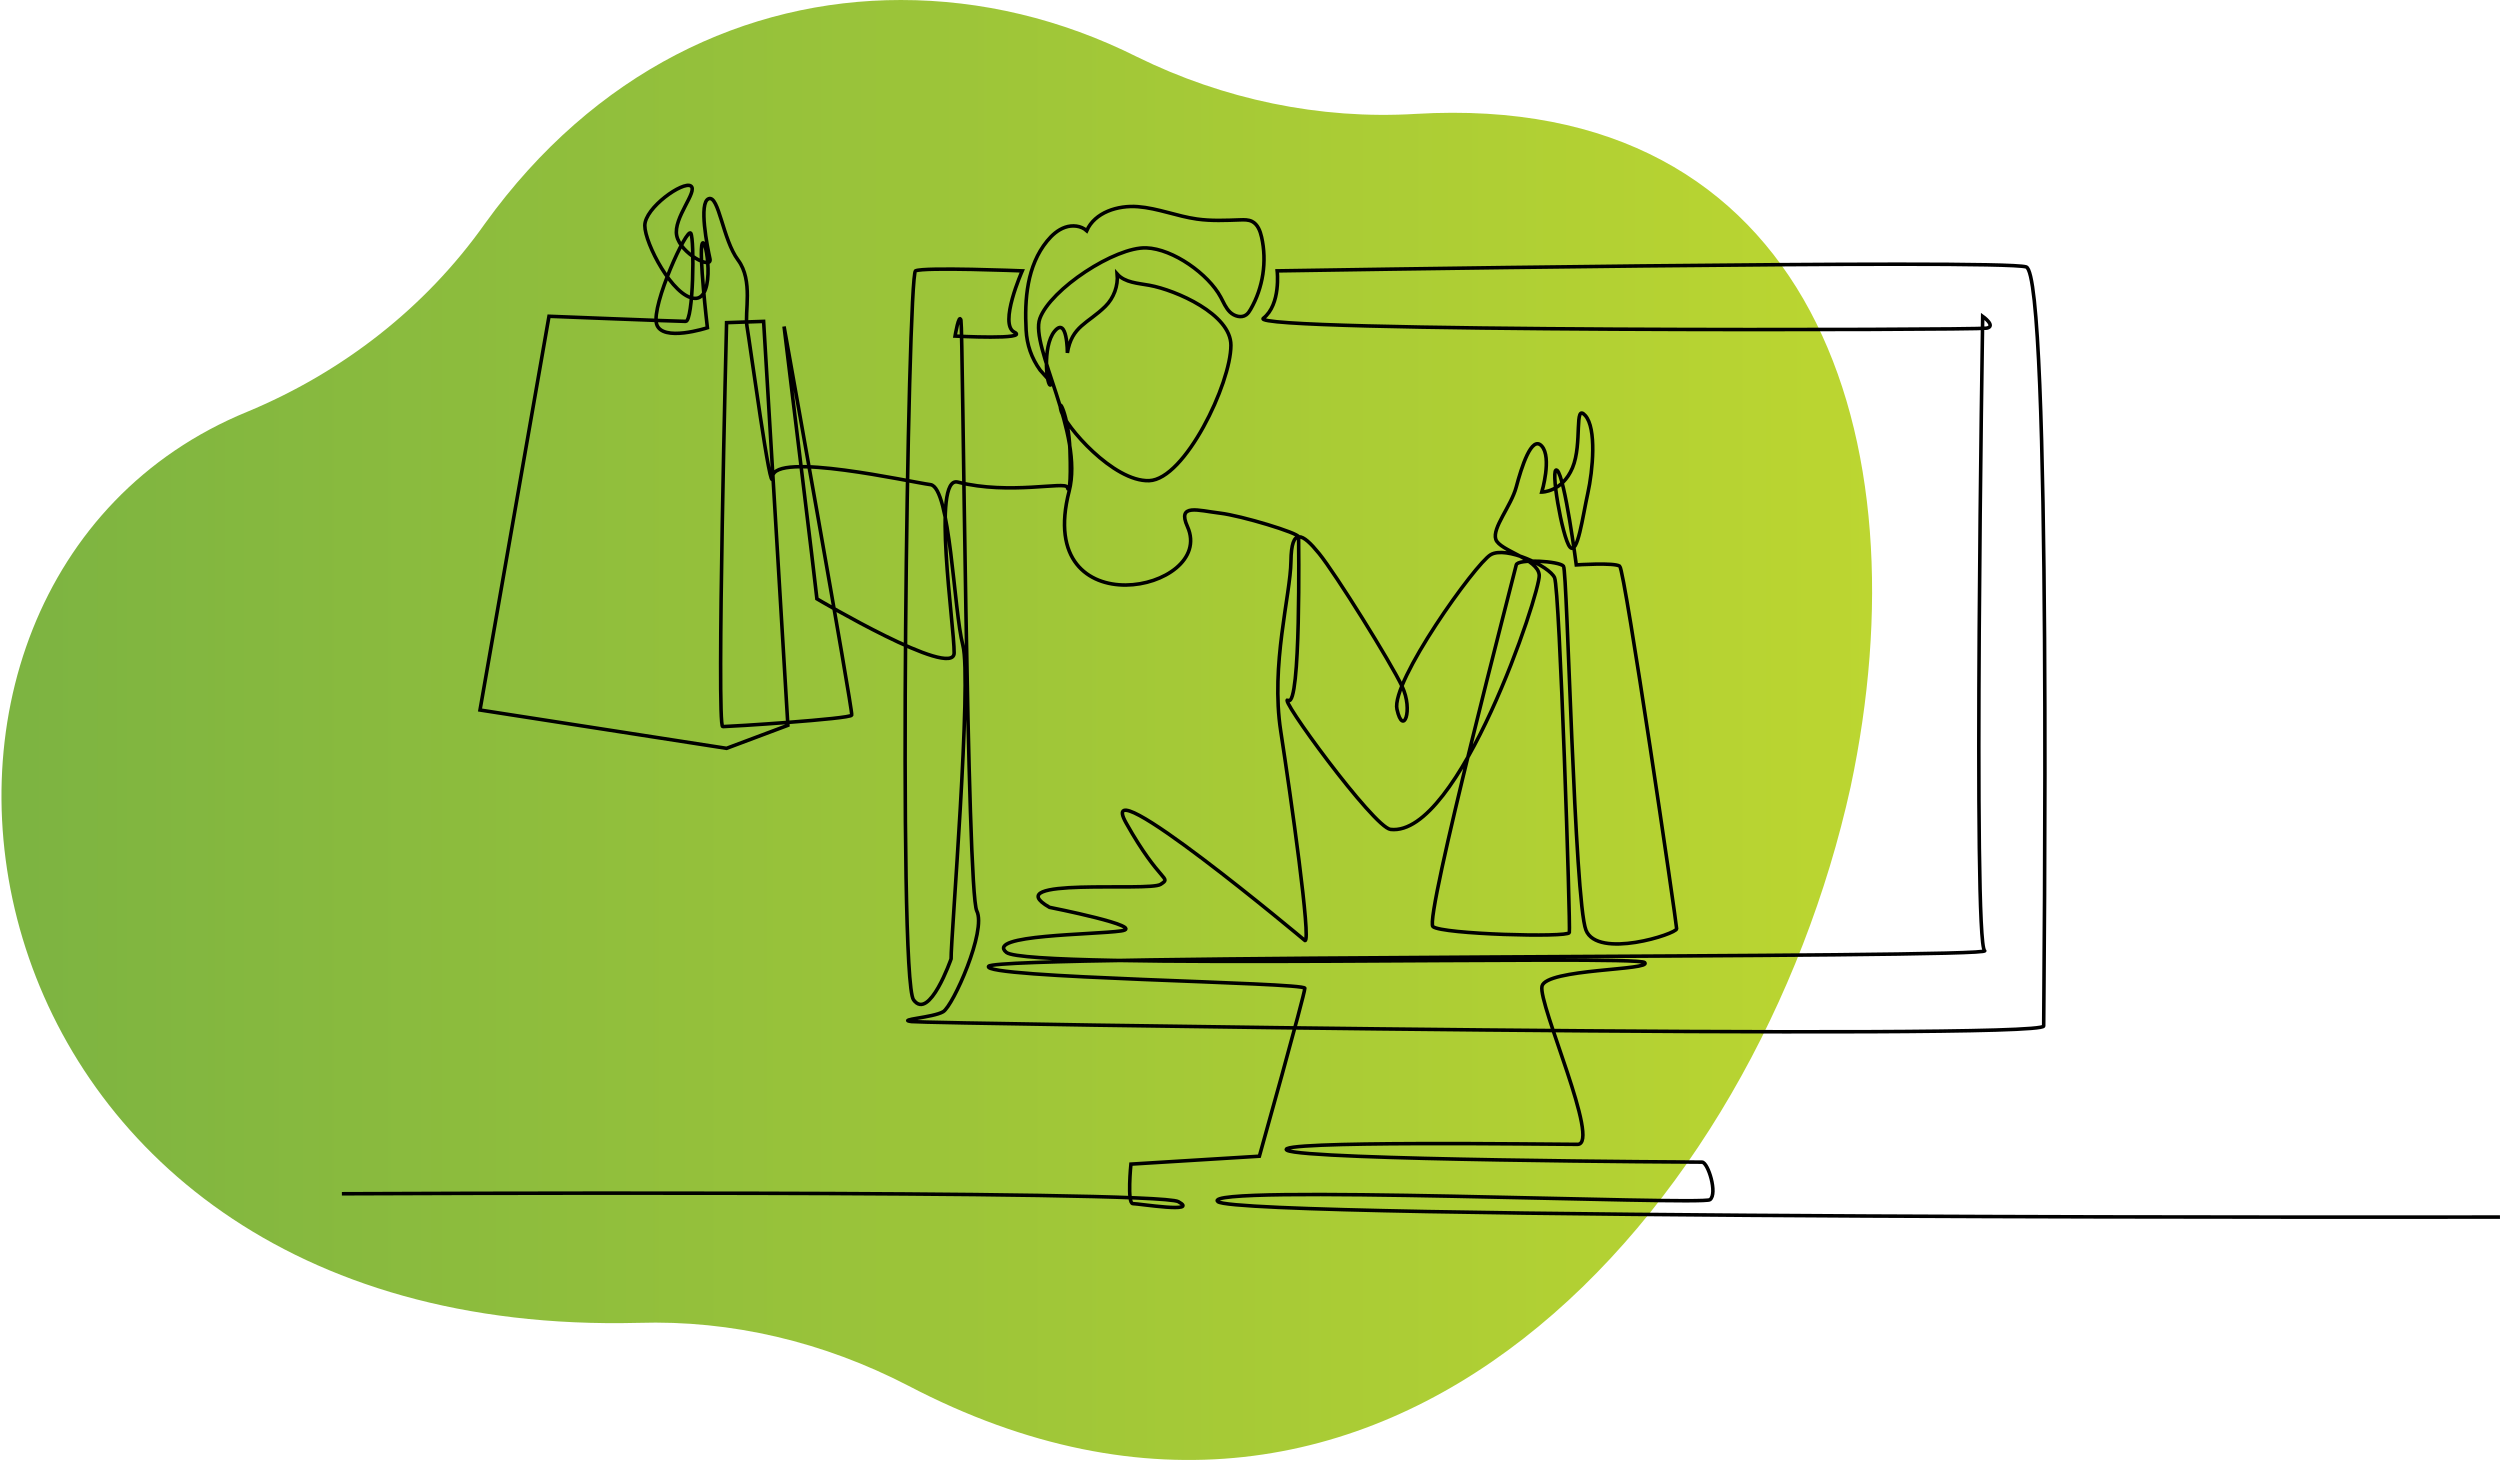
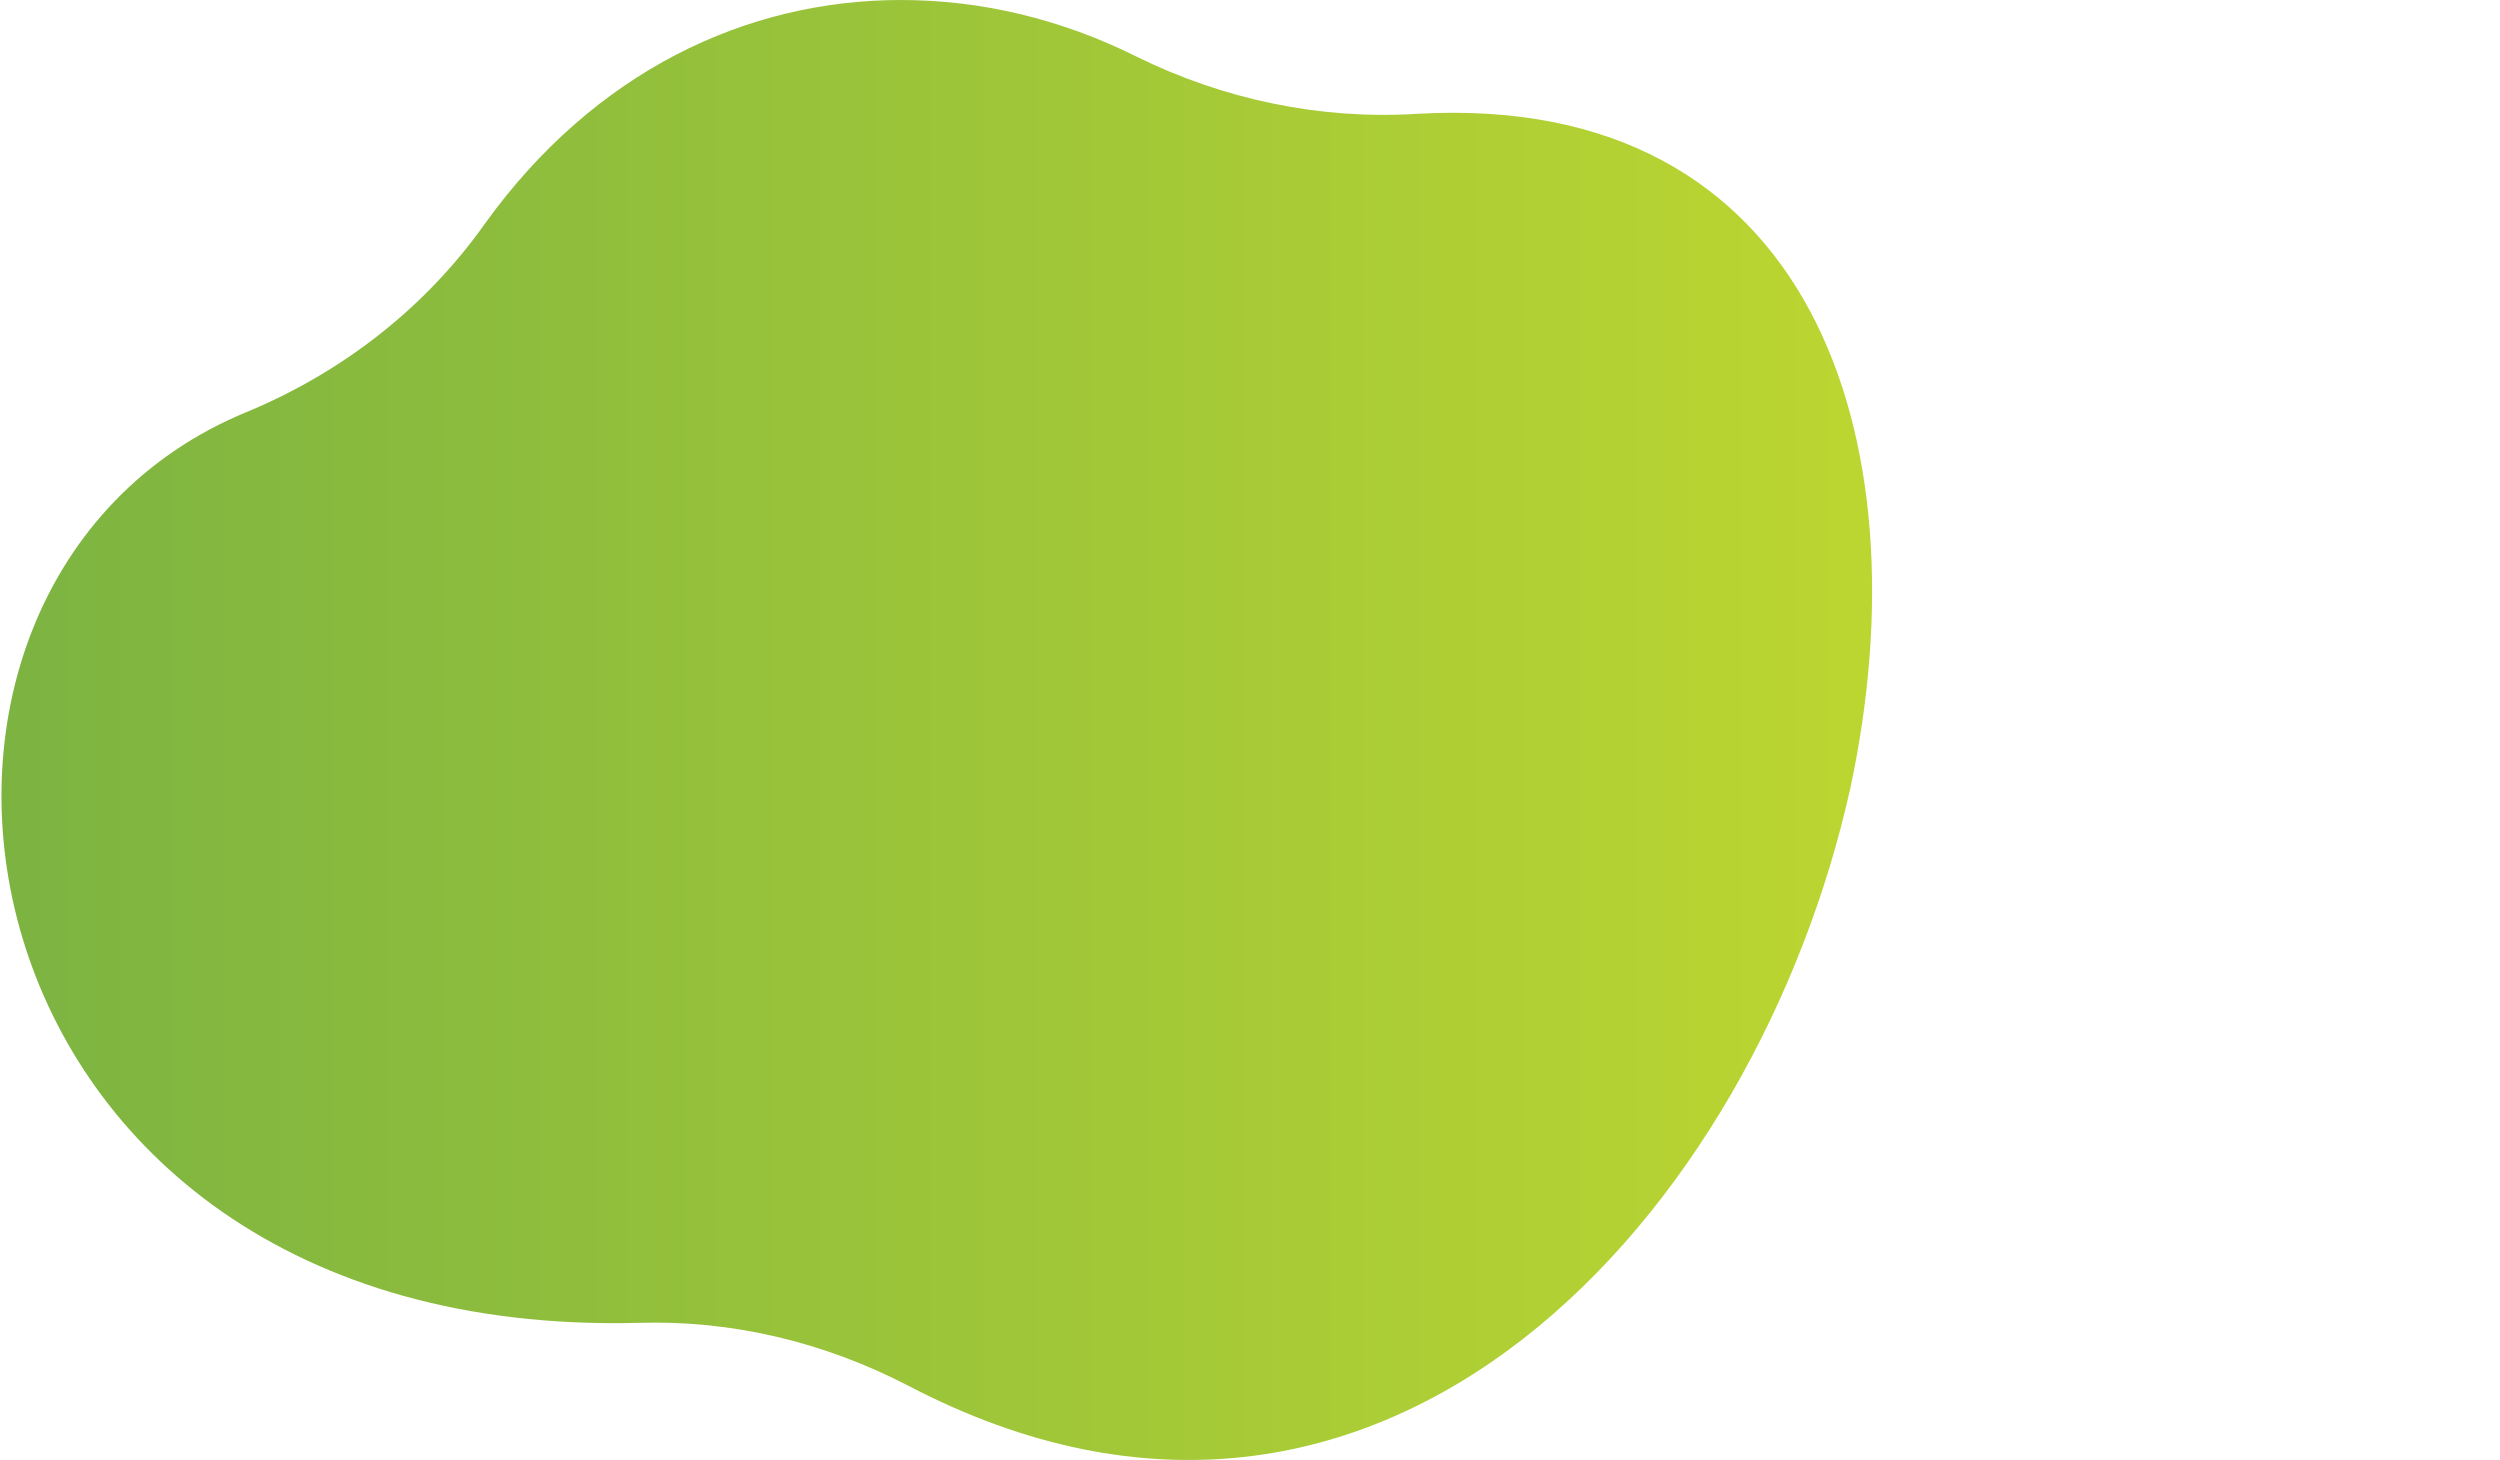
<svg xmlns="http://www.w3.org/2000/svg" width="351" height="205" viewBox="0 0 351 205">
  <style>
  path.line { stroke: #000; }
  @media (prefers-color-scheme: dark) {
    path.line { stroke: #fff; }
  }
  </style>
  <defs>
    <linearGradient id="linear-gradient" x1="0%" y1="0%" x2="0%" y2="100%">
      <stop offset="0%" stop-color="#bed730" />
      <stop offset="100%" stop-color="#76b043" />
    </linearGradient>
  </defs>
  <path class="oval" d="M0.153,0.268C0.211,0.309 0.255,0.366 0.282,0.431C0.4,0.719 0.918,0.643 0.906,0.163C0.904,0.099 0.919,0.036 0.949,-0.022C1.12,-0.349 0.829,-0.604 0.539,-0.668C0.3,-0.719 0.062,-0.642 0.078,-0.37C0.082,-0.304 0.068,-0.238 0.039,-0.179C0.013,-0.127 0,-0.072 0,-0.017C0,0.089 0.049,0.193 0.153,0.268Z" transform="matrix(0,205,-204.824,0,123,0)" fill="url(#linear-gradient)" />
-   <path class="line" d="M0,276.654C0,276.654 228.321,275.547 234.413,278.87C240.506,282.192 223.337,279.423 221.676,279.423C220.014,279.423 221.121,268.347 221.121,268.347L257.119,266.133C257.119,266.133 269.857,220.719 269.857,219.058C269.857,217.397 178.478,216.221 181.247,212.898C184.016,209.576 463.693,210.75 460.37,208.535C457.047,206.319 459.816,30.761 459.816,30.761C459.816,30.761 463.693,33.529 460.923,34.084C458.155,34.638 253.243,35.192 258.227,31.315C263.212,27.437 262.105,18.023 262.105,18.023C262.105,18.023 464.8,14.7 472,16.916C479.199,19.131 476.911,221.321 476.911,229.646C476.911,233.698 164.078,228.96 159.648,228.404C155.219,227.852 165.74,227.298 168.509,225.636C171.278,223.976 180.694,202.93 177.925,197.392C175.156,191.854 174.047,34.084 173.494,31.87C172.94,29.654 171.833,36.299 171.833,36.299C171.833,36.299 192.877,37.407 188.446,35.192C184.016,32.977 190.663,18.023 190.663,18.023C190.663,18.023 162.971,16.916 160.757,18.023C158.541,19.131 155.771,216.221 160.202,222.314C164.633,228.404 170.727,210.825 170.727,210.825C170.62,205.55 176.595,132.743 174.021,122.93C171.446,113.119 170.543,78.646 164.944,77.93C159.344,77.214 121.066,68.558 120.709,75.718C120.351,82.878 114.247,37.549 113.531,33.611C112.815,29.672 115.322,20.722 111.026,14.994C106.729,9.267 105.656,-3.263 102.792,-2.19C99.928,-1.115 102.433,11.415 103.149,14.636C103.866,17.858 94.915,13.205 93.842,8.193C92.768,3.182 99.928,-4.338 97.78,-5.768C95.632,-7.2 84.892,0.317 84.892,5.329C84.892,10.34 92.768,25.376 98.855,25.735C104.94,26.092 102.076,8.193 101.003,10.34C99.928,12.488 102.433,33.968 102.433,33.968C102.433,33.968 89.655,38.144 88.185,32.886C86.716,27.63 96.707,5.687 97.78,7.476C98.855,9.267 98.496,32.179 96.348,32.179C94.199,32.179 58.043,30.747 58.043,30.747L38.708,141.089L107.799,151.828L124.985,145.383L118.186,32.179L107.805,32.536C107.805,32.536 104.937,145.742 106.726,145.742C108.516,145.742 142.526,143.594 142.884,142.521C143.241,141.446 123.913,33.611 123.913,33.611C123.913,33.611 133.013,108.147 133.13,109.933C133.13,109.933 171.497,132.637 171.579,125.114C171.661,117.592 165.228,75.35 172.589,77.214C187.06,80.88 202.814,76.928 203.281,78.668C203.747,80.408 204.39,78.248 204.031,68.225C203.674,58.2 200.451,52.831 201.526,57.127C202.599,61.423 216.204,77.175 226.227,76.818C236.252,76.459 249.139,49.61 249.139,38.87C249.139,30.117 233.728,23.431 226.317,22.071C223.11,21.483 219.446,21.34 217.274,18.906C217.573,22.219 216.318,25.639 213.947,27.975C209.05,32.795 204.516,33.473 203.315,41.017C203.315,41.017 203.315,30.636 199.735,34.931C196.158,39.225 197.587,51.028 198.66,49.968C199.198,49.437 195.993,46.279 195.682,45.845C193.24,42.444 191.976,38.766 191.751,34.63C191.284,26.041 191.971,16.608 197.631,9.669C198.986,8.007 200.65,6.513 202.676,5.813C204.701,5.112 207.139,5.333 208.731,6.769C211.004,1.607 217.459,-0.404 223.082,0.035C228.703,0.475 234.038,2.717 239.623,3.503C243.642,4.068 247.724,3.871 251.78,3.731C252.895,3.692 254.063,3.67 255.06,4.168C256.65,4.966 257.351,6.838 257.742,8.575C259.278,15.382 258.157,22.751 254.667,28.795C254.33,29.378 253.959,29.965 253.41,30.354C252.061,31.317 250.088,30.742 248.899,29.591C247.709,28.437 247.069,26.852 246.288,25.391C242.843,18.944 232.962,11.866 225.438,11.582C216.721,11.252 198.592,23.139 195.597,31.377C192.732,39.253 207.982,63.585 203.807,79.755C193.809,118.457 245.145,107.901 236.968,89.705C233.998,83.099 239.939,85.196 246.027,85.912C252.112,86.628 268.112,91.494 268.112,92.569C268.112,93.642 268.789,140.532 265.209,138.384C261.628,136.236 289.143,174.014 293.888,174.55C313.13,176.721 335.906,107.945 335.548,103.291C335.191,98.637 324.45,96.489 323.377,93.267C322.303,90.045 327.672,83.96 329.104,78.59C330.536,73.219 333.4,63.912 336.265,67.133C339.129,70.356 336.265,80.022 336.265,80.022C336.265,80.022 341.993,80.022 344.857,73.219C347.72,66.417 345.214,54.962 348.437,58.542C351.658,62.122 350.584,73.935 349.152,80.38C347.72,86.823 346.287,97.922 344.141,95.415C341.993,92.909 338.413,72.146 340.562,73.935C342.709,75.726 345.93,100.426 345.93,100.426C345.93,100.426 356.67,99.711 358.102,100.786C359.534,101.859 374.053,200.965 374.053,202.397C374.053,203.829 351.858,210.99 348.635,202.757C345.413,194.523 343.425,102.217 342.35,100.786C341.277,99.354 329.463,98.637 329.104,100.426C328.747,102.217 303.251,199.64 305.758,201.788C308.264,203.937 343.624,204.904 343.981,203.472C344.34,202.04 341.277,107.229 339.845,104.007C338.413,100.786 326.242,95.057 321.945,97.563C317.649,100.07 293.961,133.224 295.679,140.898C297.393,148.568 300.333,141.256 297.109,134.454C293.888,127.653 278.494,102.951 273.841,97.222C269.187,91.494 266.093,89.764 265.965,99.371C265.836,108.977 260.237,128.368 263.101,146.984C265.965,165.6 271.692,206.052 269.903,205.696C269.903,205.696 210.117,155.575 219.783,172.76C229.449,189.944 232.672,187.796 229.449,189.944C226.227,192.092 183.267,187.796 198.304,196.386C198.304,196.386 226.107,201.89 218.352,202.998C210.6,204.105 180.14,204.037 186.232,209.022C192.324,214.006 362.899,209.643 365.114,211.859C367.328,214.074 337.423,213.519 336.316,218.504C335.208,223.487 352.93,262.809 346.284,262.809C339.639,262.809 259.888,261.702 264.873,264.471C269.857,267.24 379.513,267.793 381.175,267.793C382.836,267.793 385.605,276.654 383.39,278.316C381.175,279.978 239.398,273.885 245.489,278.87C251.582,283.854 604.783,283.181 604.783,283.181" transform="matrix(0.501,0,0,0.501,48,29)" fill="none" stroke-width="1" />
</svg>